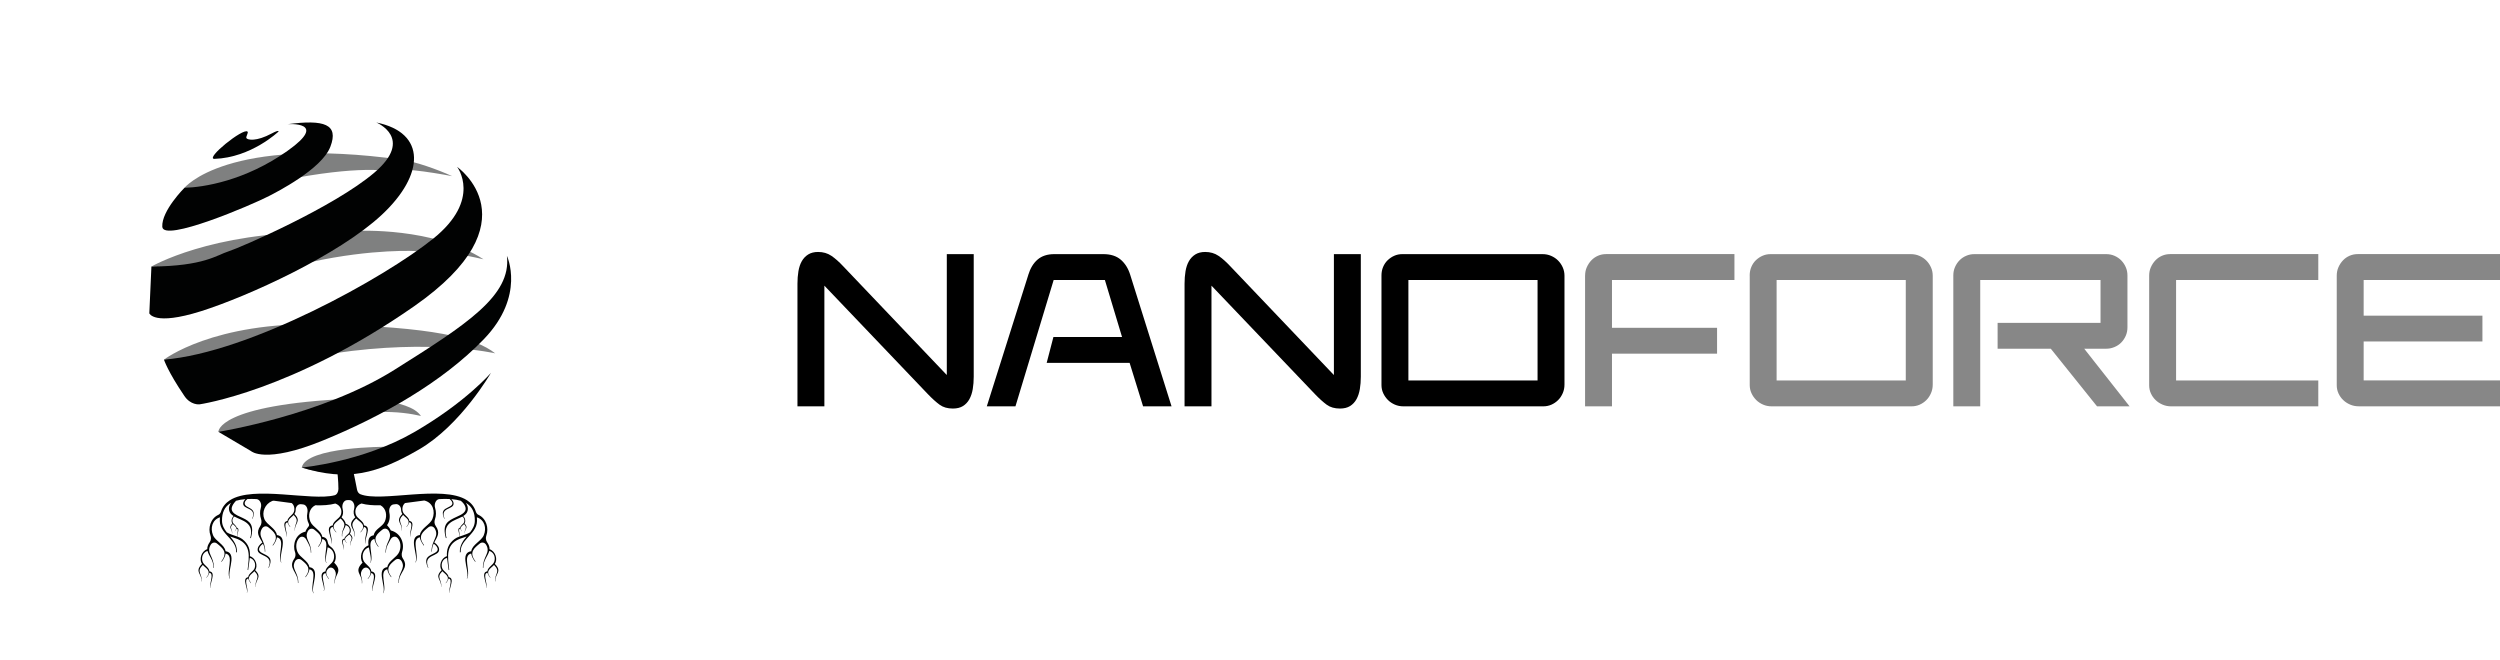
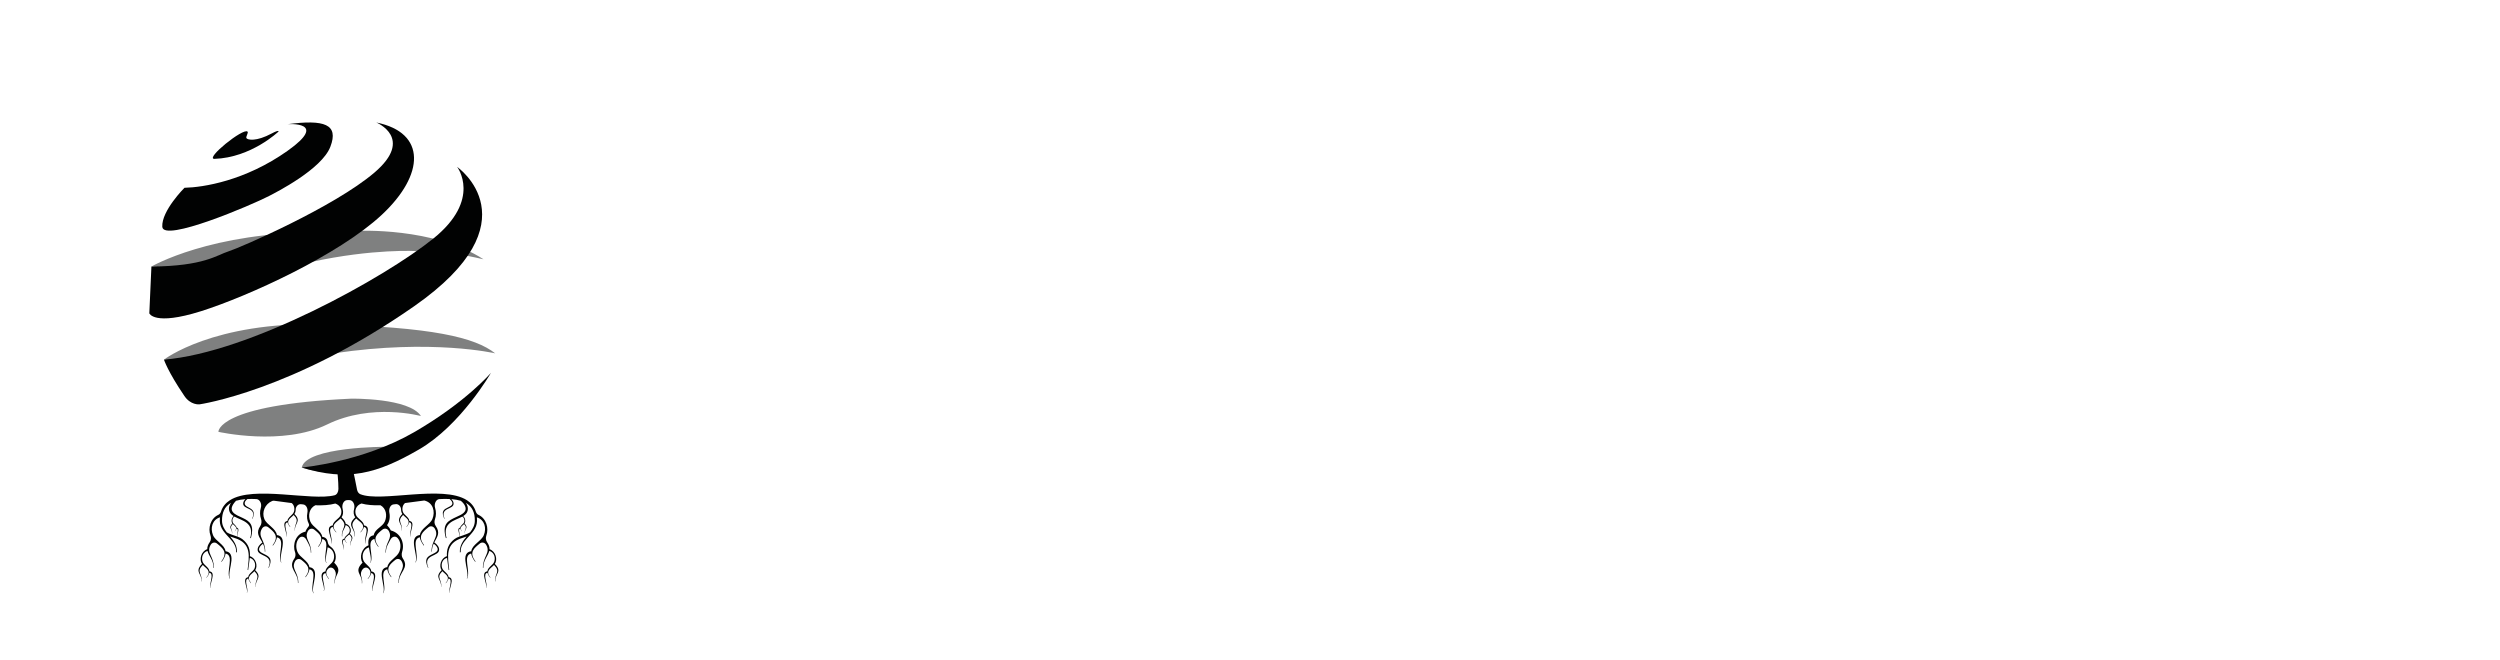
<svg xmlns="http://www.w3.org/2000/svg" width="511" height="135" viewBox="0 0 511 135" fill="none">
  <path opacity="0.5" d="M78.945 91.323C78.945 91.323 62.586 91.263 61.674 95.561C61.674 95.561 70.235 98.769 79.631 93.923L78.945 91.323Z" fill="#010202" />
  <path opacity="0.5" d="M86.042 85.039C86.042 85.039 75.998 82.289 66.868 86.758C57.738 91.23 44.641 88.268 44.641 88.268C44.641 88.268 44.284 82.715 71.845 81.484C71.847 81.484 83.644 81.305 86.042 85.039Z" fill="#010202" />
  <path opacity="0.5" d="M101.22 72.226C101.22 72.226 88.323 69.209 68.237 72.226C48.151 75.243 33.514 73.511 33.514 73.511C33.514 73.511 43.546 65.718 66.03 66.277C88.513 66.837 97.112 68.985 101.22 72.226Z" fill="#010202" />
  <path opacity="0.5" d="M98.824 52.999C98.824 52.999 87.868 50.428 86.842 51.659L85.244 51.325C85.244 51.325 76.343 50.764 63.56 53.559C50.778 56.355 30.949 54.481 30.949 54.481C30.949 54.481 43.101 47.38 65.699 47.492L73.145 47.187C73.145 47.187 88.666 46.406 98.824 52.999Z" fill="#010202" />
-   <path opacity="0.5" d="M92.433 36.009C92.433 36.009 81.019 33.773 79.65 35.004C79.65 35.004 73.602 33.663 57.624 36.904C41.646 40.145 37.709 38.385 37.709 38.385C37.709 38.385 46.358 27.663 82.163 32.656C84.841 33.03 89.237 34.556 92.433 36.009Z" fill="#010202" />
  <path d="M56.924 26.898C56.924 26.898 51.361 32.223 43.827 32.473C41.815 32.473 49.718 26.087 50.59 26.898C50.84 27.132 50.19 27.953 50.375 28.239C50.616 28.608 52.345 28.994 55.554 27.275C57.138 26.436 56.924 26.898 56.924 26.898Z" fill="#010202" />
  <path d="M58.764 25.389C58.764 25.389 67.408 24.717 58.764 30.837C50.12 36.957 41.56 38.297 37.707 38.383C37.707 38.383 32.999 43.079 33.171 46.348C33.342 49.618 51.444 41.905 54.997 40.06C56.35 39.357 65.756 34.611 67.525 29.999C69.294 25.389 66.296 24.384 58.764 25.389Z" fill="#010202" />
  <path d="M76.912 25.034C76.912 25.034 84.784 28.239 76.526 35.283C68.268 42.327 49.094 50.625 46.699 51.38C44.303 52.135 41.734 54.397 30.949 54.483L30.52 64.041C30.52 64.041 31.461 66.639 41.048 63.622C50.635 60.605 69.209 52.138 78.024 43.92C86.839 35.702 87.182 27.111 76.912 25.034Z" fill="#010202" />
  <path d="M93.431 34.109C93.431 34.109 98.567 40.731 88.551 48.78C78.536 56.828 50.975 72.087 33.514 73.511C33.514 73.511 34.285 75.916 37.621 80.834C38.926 82.879 40.788 82.648 40.788 82.648C40.788 82.648 59.731 79.965 84.627 62.612C109.523 45.26 93.431 34.109 93.431 34.109Z" fill="#010202" />
-   <path d="M44.641 88.268C44.641 88.268 65.784 84.915 80.591 75.609C95.397 66.303 104.558 60.436 103.615 52.302C103.615 52.302 107.468 60.434 98.907 69.32C90.347 78.207 77.917 85.165 66.03 90.028C54.142 94.89 51.316 92.207 51.316 92.207L44.641 88.268Z" fill="#010202" />
  <path d="M61.674 95.561C61.674 95.561 74.028 94.471 84.627 88.351C95.226 82.231 100.362 76.195 100.362 76.195C100.362 76.195 94.2 86.925 85.639 91.873C77.083 96.819 71.099 98.467 61.674 95.561Z" fill="#010202" />
  <path fill-rule="evenodd" clip-rule="evenodd" d="M101.146 115.269C101.741 114.398 101.36 112.721 100.065 112.252C100.079 111.828 99.943 111.362 99.546 110.795C99.284 110.423 99.248 109.9 99.415 109.447C99.943 107.995 99.431 105.975 97.798 105.235C97.548 105.123 97.357 104.882 97.257 104.566C96.933 103.546 96.3 102.794 95.443 102.244C90.456 99.046 77.845 102.744 73.642 101.01C73.309 100.872 73.061 100.517 72.978 100.077C72.695 98.577 72.378 97.086 72.054 95.593C71.93 95.019 71.521 94.617 71.061 94.643C70.821 94.655 70.575 94.664 70.325 94.664C70.13 94.664 69.949 94.643 69.756 94.636C69.425 94.705 69.094 94.774 68.763 94.841C68.997 96.634 69.166 98.355 69.173 99.932C69.175 100.553 68.861 101.11 68.392 101.232C63.66 102.453 51.787 99.184 46.989 102.251C46.132 102.799 45.498 103.549 45.175 104.561C45.072 104.877 44.884 105.118 44.634 105.23C43.001 105.968 42.486 107.99 43.017 109.442C43.184 109.897 43.148 110.419 42.886 110.79C42.486 111.357 42.35 111.824 42.367 112.247C41.072 112.717 40.691 114.393 41.288 115.264C40.793 115.76 40.603 116.138 40.574 116.469V116.66C40.631 117.315 41.258 117.827 41.167 118.832L41.217 118.843C41.369 117.177 40.036 116.915 41.455 115.474C42.086 116.184 43.329 116.658 42.198 118.015L42.21 118.101C42.555 117.686 42.731 117.346 42.786 117.058C43.884 117.303 42.662 119.201 43.067 120.163L43.103 120.156C42.736 119.289 44.32 117.012 42.805 116.779C42.746 115.955 41.657 115.536 41.407 114.81C41.11 113.936 41.443 112.917 42.417 112.605C42.655 113.631 43.67 114.479 43.641 116.081L43.724 116.103C43.767 113.721 42.108 113.069 43.034 111.409C43.336 110.864 43.934 110.745 44.37 111.107C45.47 112.012 46.663 112.874 45.251 114.729L45.282 114.872C45.806 114.183 46.053 113.619 46.111 113.14C47.963 113.55 46.17 116.7 46.961 118.293L46.992 118.286L47.018 118.279C47.008 118.26 47.001 118.241 46.992 118.222C46.806 117.786 46.873 117.155 46.992 116.477C47.211 115.231 47.615 113.819 46.992 113.105C46.803 112.888 46.52 112.736 46.106 112.671C45.906 111.304 44.046 110.609 43.544 109.402C42.941 107.952 43.37 106.256 44.953 105.739C44.934 105.973 44.92 106.216 44.925 106.471C44.948 108.04 46.058 109.028 46.992 110.073C47.708 110.873 48.323 111.707 48.263 112.855L48.432 112.926C48.504 111.524 47.799 110.564 47.051 109.657C47.246 109.745 47.506 109.83 47.877 109.942C51.53 111.028 50.904 113.795 50.609 116.465L50.721 116.538C50.818 115.653 50.985 114.817 51.054 114.026C52.009 114.302 52.337 115.281 52.052 116.119C51.818 116.805 50.79 117.2 50.735 117.977C49.306 118.198 50.799 120.344 50.454 121.16L50.487 121.168C50.871 120.263 49.718 118.472 50.752 118.241C50.804 118.512 50.971 118.834 51.297 119.224L51.306 119.144C50.239 117.865 51.411 117.417 52.006 116.748C53.345 118.108 52.087 118.353 52.23 119.927L52.278 119.915C52.14 118.42 53.688 118.081 52.161 116.553C52.733 115.717 52.352 114.093 51.078 113.686C51.14 112.395 50.871 111.231 49.516 110.183C49.23 109.961 48.875 109.804 48.492 109.664C48.413 109.118 49.154 107.975 48.349 107.852C48.316 107.385 47.699 107.149 47.558 106.737C47.413 106.313 47.532 105.825 47.92 105.585C49.482 106.459 52.023 106.747 51.147 109.983L51.29 109.99C51.999 107.366 51.135 106.585 49.642 105.887C48.151 105.192 46.182 104.556 48.242 102.358C48.818 102.184 49.461 102.077 50.161 102.025C49.93 102.253 49.744 102.53 49.711 102.83C49.544 104.263 52.587 103.594 51.54 106.03L51.616 106.032C52.635 103.654 50.206 103.985 50.023 102.982C49.963 102.653 50.149 102.33 50.578 102.001C51.152 101.975 51.759 101.98 52.39 102.01C53.104 102.044 53.573 102.97 53.309 103.827C53.083 104.563 53.109 105.385 53.361 106.094C53.519 106.532 53.466 107.135 53.218 107.494C52.206 108.968 53.023 109.766 53.628 110.888C53.321 111.104 53.066 111.354 52.895 111.616C52.768 111.809 52.688 112.009 52.664 112.207C52.464 113.926 56.117 113.124 54.859 116.046L54.95 116.05C55.766 114.155 55.059 113.786 53.961 113.238C53.411 112.964 52.566 112.612 53.135 111.747C53.276 111.533 53.492 111.321 53.752 111.133C53.973 111.595 54.142 112.119 54.13 112.764L54.214 112.786C54.257 110.404 52.597 109.752 53.523 108.092C53.826 107.547 54.423 107.428 54.859 107.79C55.959 108.695 57.152 109.557 55.74 111.412L55.771 111.554C56.295 110.866 56.543 110.302 56.6 109.823C58.453 110.233 56.659 113.381 57.45 114.976L57.507 114.962C56.79 113.521 59.141 109.745 56.595 109.357C56.395 107.99 54.535 107.294 54.033 106.087C53.457 104.701 54.159 103.006 55.636 102.401C55.764 102.349 55.904 102.334 56.04 102.353C57.219 102.501 58.429 102.672 59.629 102.83C60.143 103.256 60.288 103.987 60.067 104.632C59.834 105.318 58.807 105.713 58.75 106.49C57.321 106.711 58.814 108.857 58.469 109.673L58.502 109.68C58.886 108.776 57.733 106.985 58.769 106.754C58.822 107.025 58.986 107.347 59.315 107.737L59.326 107.656C58.26 106.378 59.431 105.93 60.026 105.261C61.365 106.621 60.107 106.866 60.25 108.437L60.296 108.426C60.16 106.93 61.708 106.592 60.179 105.063C60.348 104.818 60.434 104.506 60.438 104.175C60.45 103.489 60.977 103.001 61.505 103.058C61.658 103.075 61.812 103.092 61.962 103.106C62.617 103.173 62.998 104.001 62.827 104.823C62.667 105.587 62.763 106.397 63.105 107.03C63.208 107.218 63.198 107.464 63.067 107.618C62.703 108.059 62.493 108.435 62.393 108.776L62.396 108.676C60.41 109.135 59.75 111.335 60.312 112.867C60.46 113.267 60.415 113.812 60.186 114.138C58.733 116.203 60.941 116.867 60.9 119.158L60.979 119.177C61.017 116.938 59.476 116.307 60.296 114.767C60.591 114.214 61.191 114.105 61.629 114.464C62.663 115.312 63.751 116.131 62.427 117.87L62.455 118.008C62.953 117.353 63.189 116.819 63.243 116.365C65.001 116.753 63.298 119.744 64.051 121.256L64.103 121.244C63.425 119.877 65.656 116.291 63.239 115.922C63.048 114.624 61.284 113.964 60.807 112.819C60.398 111.835 60.488 110.733 61.122 110.004C61.577 109.48 62.289 109.666 62.622 110.328C62.986 111.052 63.548 111.797 63.529 112.964L63.608 112.983C63.646 110.745 62.103 110.116 62.927 108.573C63.222 108.021 63.822 107.911 64.26 108.271C65.294 109.118 66.382 109.938 65.058 111.676L65.087 111.814C65.584 111.159 65.82 110.626 65.875 110.171C67.632 110.559 65.93 113.55 66.682 115.062L66.734 115.048C66.38 114.333 66.818 113.014 66.975 111.864C68.13 112.233 68.523 113.438 68.17 114.472C67.877 115.331 66.589 115.826 66.518 116.8C64.725 117.079 66.599 119.77 66.165 120.796L66.206 120.806C66.687 119.67 65.241 117.424 66.539 117.134C66.606 117.474 66.813 117.877 67.223 118.367L67.237 118.265C66.537 117.427 66.603 116.872 66.934 116.415C67.697 115.362 68.99 116.562 68.556 117.891C68.437 118.255 68.347 118.682 68.397 119.246L68.454 119.232C68.282 117.358 70.223 116.931 68.308 115.014C68.932 114.105 68.654 112.45 67.523 111.695C67.258 111.519 67.056 111.202 66.999 110.821C66.915 110.257 66.611 109.838 65.868 109.723C65.677 108.426 63.913 107.766 63.436 106.621C62.908 105.351 63.213 103.887 64.439 103.28C65.96 103.33 67.361 103.246 68.539 102.92C69.611 103.292 70.006 104.325 69.663 105.244C69.368 106.04 68.082 106.497 68.011 107.397C66.218 107.652 68.092 110.138 67.658 111.081L67.699 111.09C68.177 110.042 66.734 107.971 68.032 107.702C68.099 108.016 68.306 108.387 68.716 108.837L68.73 108.742C67.389 107.263 68.861 106.747 69.609 105.973C71.29 107.547 69.709 107.83 69.892 109.649L69.951 109.638C69.844 108.576 70.535 108.016 70.642 107.335C71.366 107.535 71.64 108.197 71.421 108.787C71.24 109.273 70.452 109.554 70.409 110.104C69.311 110.261 70.459 111.783 70.192 112.362L70.218 112.367C70.511 111.726 69.628 110.457 70.423 110.292C70.463 110.485 70.59 110.712 70.842 110.988L70.852 110.928C70.03 110.023 70.933 109.707 71.39 109.233C72.418 110.197 71.452 110.371 71.564 111.485L71.599 111.478C71.492 110.416 72.683 110.178 71.509 109.095C71.952 108.497 71.652 107.333 70.652 107.056C70.616 106.697 70.39 106.285 69.804 105.744C70.137 105.297 70.213 104.651 70.04 104.044C69.804 103.218 70.218 102.299 70.894 102.227C71.106 102.206 71.309 102.206 71.521 102.227C72.197 102.299 72.611 103.218 72.376 104.044C72.202 104.654 72.278 105.297 72.611 105.744C70.695 107.514 72.638 107.906 72.466 109.635L72.523 109.649C72.704 107.83 71.126 107.544 72.807 105.97C73.554 106.747 75.024 107.263 73.685 108.742L73.7 108.837C74.109 108.385 74.316 108.014 74.383 107.699C75.681 107.968 74.235 110.04 74.716 111.088L74.757 111.078C74.323 110.131 76.198 107.647 74.404 107.392C74.333 106.492 73.047 106.037 72.752 105.242C72.411 104.32 72.804 103.287 73.878 102.915C75.004 103.227 76.336 103.318 77.781 103.28C78.915 103.915 79.186 105.332 78.674 106.563C78.198 107.709 76.586 108.111 76.395 109.411C75.321 109.576 75.195 110.435 75.326 111.462C73.84 112.045 73.409 113.991 74.107 115.007C72.19 116.927 74.133 117.35 73.962 119.227L74.019 119.241C74.071 118.677 73.978 118.251 73.859 117.886C73.426 116.557 74.719 115.36 75.481 116.41C75.812 116.867 75.878 117.42 75.178 118.258L75.193 118.36C75.602 117.87 75.809 117.467 75.876 117.127C77.174 117.417 75.728 119.663 76.209 120.798L76.25 120.789C75.817 119.763 77.691 117.072 75.897 116.793C75.826 115.819 74.54 115.324 74.245 114.464C73.897 113.448 74.273 112.259 75.388 111.874C75.597 113.057 76.016 114.36 75.678 115.038L75.731 115.053C76.483 113.538 74.781 110.547 76.538 110.161C76.593 110.616 76.829 111.15 77.326 111.805L77.355 111.666C76.031 109.926 77.119 109.109 78.153 108.261C78.591 107.902 79.191 108.011 79.486 108.564C80.308 110.107 78.764 110.735 78.805 112.974L78.884 112.955C78.862 111.788 79.427 111.043 79.791 110.319C80.124 109.659 80.834 109.471 81.291 109.995C81.924 110.723 82.015 111.824 81.605 112.809C81.129 113.955 79.365 114.614 79.174 115.912C76.757 116.281 78.988 119.867 78.31 121.234L78.362 121.246C79.115 119.732 77.412 116.743 79.169 116.355C79.224 116.81 79.46 117.343 79.957 117.998L79.986 117.86C78.662 116.122 79.75 115.303 80.784 114.455C81.222 114.095 81.822 114.205 82.117 114.757C82.939 116.3 81.396 116.929 81.436 119.167L81.515 119.148C81.474 116.858 83.767 116.191 82.329 114.129C82.067 113.755 82.055 113.212 82.205 112.745C82.772 110.973 81.843 108.923 79.891 108.428C79.738 108.104 79.488 107.747 79.107 107.335C79.61 106.673 79.776 105.716 79.591 104.82C79.419 103.996 79.798 103.163 80.455 103.096C80.608 103.082 80.76 103.065 80.912 103.049C81.441 102.992 81.967 103.48 81.979 104.165C81.984 104.496 82.07 104.808 82.239 105.054C80.712 106.582 82.26 106.921 82.122 108.416L82.167 108.428C82.313 106.856 81.053 106.609 82.391 105.251C82.986 105.92 84.16 106.368 83.091 107.647L83.103 107.728C83.429 107.337 83.594 107.016 83.648 106.744C84.682 106.975 83.532 108.766 83.915 109.671L83.948 109.664C83.603 108.845 85.096 106.699 83.668 106.48C83.61 105.704 82.584 105.308 82.351 104.623C82.132 103.977 82.275 103.249 82.789 102.822C84.108 102.651 85.437 102.461 86.727 102.303C88.511 102.718 89.016 104.556 88.382 106.08C87.88 107.287 86.022 107.98 85.82 109.349C83.275 109.74 85.625 113.517 84.908 114.955L84.965 114.969C85.758 113.376 83.965 110.226 85.815 109.816C85.873 110.295 86.123 110.859 86.644 111.547L86.675 111.404C85.263 109.549 86.458 108.687 87.556 107.783C87.994 107.423 88.59 107.542 88.892 108.085C89.816 109.745 88.159 110.397 88.201 112.781L88.285 112.759C88.273 112.107 88.435 111.581 88.647 111.116C88.916 111.307 89.137 111.524 89.282 111.743C89.849 112.607 89.004 112.959 88.456 113.233C87.361 113.781 86.651 114.15 87.468 116.046L87.561 116.041C86.303 113.119 89.956 113.921 89.756 112.202C89.733 112.005 89.652 111.805 89.525 111.612C89.349 111.345 89.085 111.088 88.768 110.869C89.337 109.75 90.08 108.952 89.04 107.473C88.778 107.102 88.742 106.582 88.909 106.128C89.166 105.428 89.178 104.596 88.94 103.837C88.675 102.994 89.111 102.053 89.811 102.015C90.54 101.977 91.237 101.965 91.892 101.999C92.069 102.137 92.216 102.289 92.316 102.441C92.79 103.163 92.085 103.456 91.628 103.684C90.714 104.142 90.125 104.449 90.804 106.03L90.88 106.028C89.832 103.592 92.876 104.261 92.709 102.827C92.69 102.663 92.623 102.496 92.516 102.334C92.447 102.227 92.359 102.122 92.259 102.022C92.959 102.075 93.604 102.182 94.181 102.356C94.547 102.649 94.835 102.982 95.005 103.323C95.671 104.661 94.274 105.206 93.357 105.63C91.523 106.478 90.335 107.049 91.133 109.988L91.276 109.98C90.399 106.742 92.94 106.456 94.502 105.582C94.89 105.823 95.009 106.309 94.864 106.735C94.721 107.144 94.107 107.383 94.073 107.849C93.269 107.973 94.009 109.114 93.931 109.661C93.547 109.8 93.192 109.959 92.907 110.181C91.552 111.228 91.283 112.393 91.347 113.683C90.073 114.091 89.69 115.715 90.263 116.55C88.737 118.079 90.285 118.417 90.147 119.913L90.192 119.925C90.337 118.353 89.078 118.105 90.418 116.746C91.014 117.415 92.185 117.862 91.118 119.141L91.13 119.222C91.457 118.832 91.621 118.51 91.676 118.239C92.712 118.472 91.559 120.26 91.942 121.165L91.976 121.158C91.63 120.339 93.123 118.193 91.695 117.974C91.638 117.198 90.611 116.803 90.378 116.117C90.092 115.281 90.421 114.3 91.376 114.024C91.445 114.814 91.611 115.653 91.709 116.536L91.821 116.462C91.528 113.793 90.899 111.023 94.552 109.94C94.926 109.83 95.183 109.742 95.379 109.654C94.628 110.562 93.926 111.521 93.997 112.924L94.166 112.852C94.109 111.702 94.721 110.871 95.438 110.071C96.371 109.028 97.481 108.037 97.505 106.468C97.51 106.211 97.495 105.97 97.476 105.737C99.06 106.251 99.489 107.947 98.886 109.399C98.384 110.607 96.526 111.3 96.324 112.669C95.912 112.733 95.629 112.883 95.438 113.102C94.814 113.817 95.219 115.229 95.438 116.472C95.557 117.15 95.624 117.781 95.438 118.217C95.428 118.236 95.421 118.255 95.412 118.274L95.438 118.282L95.469 118.289C96.262 116.696 94.469 113.545 96.319 113.136C96.376 113.614 96.626 114.179 97.148 114.867L97.179 114.724C95.767 112.869 96.962 112.007 98.06 111.102C98.498 110.742 99.093 110.862 99.396 111.404C100.32 113.064 98.662 113.719 98.705 116.098L98.788 116.076C98.76 114.474 99.777 113.626 100.012 112.6C100.989 112.909 101.32 113.931 101.022 114.807C100.772 115.534 99.684 115.95 99.624 116.777C98.107 117.012 99.693 119.286 99.327 120.153L99.362 120.16C99.769 119.201 98.546 117.303 99.646 117.058C99.7 117.343 99.874 117.684 100.222 118.101L100.236 118.012C99.103 116.658 100.346 116.181 100.979 115.474C102.398 116.915 101.062 117.174 101.217 118.841L101.265 118.829C101.174 117.824 101.801 117.312 101.858 116.658V116.467C101.832 116.143 101.641 115.765 101.146 115.269ZM47.758 105.492C47.311 105.88 47.213 106.592 47.492 106.997C46.575 107.914 47.504 108.118 47.422 109.014L47.451 109.021C47.539 108.078 46.782 107.93 47.587 107.113C47.944 107.516 48.649 107.783 48.006 108.552L48.013 108.602C48.208 108.366 48.308 108.176 48.339 108.011C48.918 108.142 48.354 109.088 48.465 109.654C47.992 109.483 47.477 109.338 46.992 109.133C46.77 109.038 46.553 108.933 46.351 108.807C45.82 108.121 45.391 107.397 45.377 106.468C45.351 104.723 45.953 103.608 46.992 102.927C47.061 102.882 47.13 102.839 47.203 102.799C47.123 102.915 47.053 103.034 46.992 103.161C46.861 103.434 46.787 103.73 46.799 104.037C46.811 104.311 46.88 104.542 46.992 104.744C47.161 105.054 47.432 105.289 47.758 105.492ZM96.083 108.807C95.881 108.933 95.664 109.04 95.443 109.133C94.957 109.338 94.44 109.483 93.969 109.654C94.081 109.088 93.514 108.142 94.095 108.011C94.126 108.173 94.226 108.366 94.421 108.602L94.428 108.552C93.788 107.785 94.49 107.516 94.85 107.116C95.652 107.93 94.897 108.08 94.983 109.021L95.009 109.014C94.928 108.118 95.857 107.914 94.94 106.997C95.216 106.592 95.121 105.88 94.671 105.492C94.998 105.289 95.269 105.054 95.44 104.747C95.552 104.544 95.621 104.313 95.633 104.039C95.645 103.746 95.576 103.451 95.44 103.165L95.421 103.123C95.367 103.013 95.302 102.906 95.228 102.799C95.302 102.839 95.371 102.884 95.44 102.93C96.479 103.611 97.081 104.725 97.055 106.471C97.043 107.397 96.614 108.121 96.083 108.807Z" fill="#010202" />
  <g clip-path="url(#clip0_117_2830)">
    <path d="M163 57.987C163 57.072 163.068 56.219 163.198 55.433C163.334 54.648 163.559 53.965 163.886 53.392C164.214 52.811 164.65 52.354 165.196 52.012C165.741 51.671 166.416 51.5 167.214 51.5C168.25 51.5 169.15 51.76 169.921 52.279C170.691 52.797 171.503 53.514 172.362 54.436L193.527 76.657V51.944H199.029V77.013C199.029 77.9 198.961 78.74 198.832 79.526C198.695 80.311 198.47 81.001 198.143 81.595C197.816 82.189 197.379 82.653 196.834 82.995C196.288 83.336 195.6 83.507 194.768 83.507C193.67 83.507 192.77 83.247 192.061 82.728C191.352 82.209 190.554 81.492 189.667 80.57L168.503 58.39V83.056H163V57.987Z" fill="black" />
    <path d="M210.171 56.212C210.587 54.846 211.221 53.794 212.08 53.057C212.939 52.319 214.078 51.944 215.496 51.944H225.526C227.006 51.944 228.192 52.319 229.079 53.077C229.965 53.835 230.62 54.88 231.029 56.212L239.464 83.056H233.647L230.893 74.165H213.942L215.319 68.879H229.345L225.84 57.236H215.367L207.559 83.056H201.702L210.178 56.212H210.171Z" fill="black" />
    <path d="M242.123 57.987C242.123 57.072 242.191 56.219 242.321 55.433C242.457 54.648 242.682 53.965 243.009 53.392C243.337 52.811 243.773 52.354 244.318 52.012C244.864 51.671 245.539 51.5 246.337 51.5C247.373 51.5 248.273 51.76 249.044 52.279C249.814 52.797 250.626 53.514 251.485 54.436L272.65 76.657V51.944H278.152V77.013C278.152 77.9 278.084 78.74 277.954 79.526C277.818 80.311 277.593 81.001 277.266 81.595C276.939 82.189 276.502 82.653 275.957 82.995C275.411 83.336 274.722 83.507 273.891 83.507C272.793 83.507 271.893 83.247 271.184 82.728C270.475 82.209 269.677 81.492 268.79 80.57L247.625 58.39V83.056H242.123V57.987Z" fill="black" />
    <path d="M282.373 56.301C282.373 55.679 282.482 55.099 282.707 54.566C282.932 54.033 283.239 53.576 283.641 53.187C284.043 52.804 284.494 52.497 284.991 52.279C285.496 52.053 286.041 51.944 286.635 51.944H315.3C315.92 51.944 316.507 52.06 317.052 52.299C317.598 52.538 318.075 52.852 318.47 53.255C318.873 53.658 319.186 54.122 319.425 54.655C319.664 55.188 319.78 55.754 319.78 56.342V78.611C319.78 79.232 319.664 79.819 319.425 80.365C319.186 80.912 318.873 81.39 318.47 81.786C318.068 82.182 317.611 82.496 317.093 82.722C316.575 82.947 316.023 83.056 315.429 83.056H286.853C286.232 83.056 285.646 82.94 285.1 82.701C284.555 82.462 284.078 82.148 283.682 81.745C283.287 81.342 282.966 80.885 282.727 80.365C282.489 79.847 282.373 79.293 282.373 78.699V56.301ZM314.277 77.764V57.236H287.876V77.771H314.277V77.764Z" fill="black" />
    <path d="M323.994 56.342C323.994 55.72 324.109 55.14 324.348 54.607C324.587 54.074 324.894 53.61 325.282 53.207C325.664 52.804 326.121 52.497 326.632 52.272C327.151 52.046 327.703 51.937 328.296 51.937H354.52V57.229H329.489V67.008H350.968V72.294H329.489V83.049H323.987V56.342H323.994Z" fill="#878787" />
    <path d="M357.636 56.301C357.636 55.679 357.746 55.099 357.971 54.566C358.196 54.033 358.502 53.576 358.905 53.187C359.307 52.804 359.757 52.497 360.262 52.279C360.766 52.053 361.312 51.944 361.905 51.944H390.57C391.191 51.944 391.777 52.06 392.323 52.299C392.868 52.538 393.345 52.852 393.741 53.255C394.143 53.658 394.457 54.122 394.695 54.655C394.934 55.188 395.05 55.754 395.05 56.342V78.611C395.05 79.232 394.934 79.819 394.695 80.365C394.457 80.912 394.143 81.39 393.741 81.786C393.339 82.182 392.882 82.496 392.363 82.722C391.845 82.947 391.293 83.056 390.7 83.056H362.123C361.503 83.056 360.916 82.94 360.371 82.701C359.825 82.462 359.348 82.148 358.952 81.745C358.557 81.342 358.236 80.885 357.998 80.365C357.759 79.847 357.643 79.293 357.643 78.699V56.301H357.636ZM389.541 77.764V57.236H363.139V77.771H389.541V77.764Z" fill="#878787" />
-     <path d="M399.257 56.301C399.257 55.679 399.373 55.099 399.612 54.566C399.85 54.033 400.157 53.576 400.546 53.187C400.934 52.797 401.384 52.497 401.903 52.279C402.421 52.053 402.973 51.944 403.566 51.944H430.5C431.12 51.944 431.7 52.06 432.232 52.299C432.764 52.538 433.22 52.852 433.609 53.255C433.991 53.658 434.298 54.115 434.516 54.634C434.741 55.153 434.85 55.706 434.85 56.301V66.919C434.85 67.541 434.734 68.121 434.496 68.654C434.257 69.187 433.95 69.644 433.561 70.034C433.173 70.423 432.716 70.723 432.184 70.942C431.652 71.167 431.107 71.276 430.541 71.276H426.013L435.286 83.056H428.632L419.181 71.276H408.312V65.991H429.347V57.236H404.76V83.056H399.257V56.301Z" fill="#878787" />
    <path d="M439.289 56.342C439.289 55.72 439.405 55.14 439.644 54.607C439.882 54.074 440.189 53.61 440.578 53.207C440.96 52.804 441.41 52.497 441.928 52.272C442.446 52.046 442.998 51.937 443.591 51.937H473.859V57.229H444.792V77.764H473.859V83.056H443.769C443.148 83.056 442.562 82.94 442.016 82.701C441.471 82.462 440.994 82.155 440.598 81.765C440.196 81.383 439.882 80.932 439.644 80.413C439.405 79.894 439.289 79.341 439.289 78.747V56.342Z" fill="#878787" />
-     <path d="M477.63 56.342C477.63 55.72 477.746 55.14 477.984 54.607C478.223 54.074 478.53 53.61 478.919 53.207C479.3 52.804 479.75 52.497 480.269 52.272C480.787 52.046 481.339 51.937 481.932 51.937H511V57.229H483.132V64.516H507.407V69.801H483.132V77.757H511V83.049H482.11C481.489 83.049 480.903 82.933 480.357 82.694C479.812 82.455 479.335 82.148 478.939 81.759C478.537 81.376 478.223 80.925 477.984 80.406C477.746 79.888 477.63 79.334 477.63 78.74V56.342Z" fill="#878787" />
  </g>
  <defs>
    <clipPath id="clip0_117_2830">
-       <rect width="348" height="32" fill="white" transform="translate(163 51.5)" />
-     </clipPath>
+       </clipPath>
  </defs>
</svg>